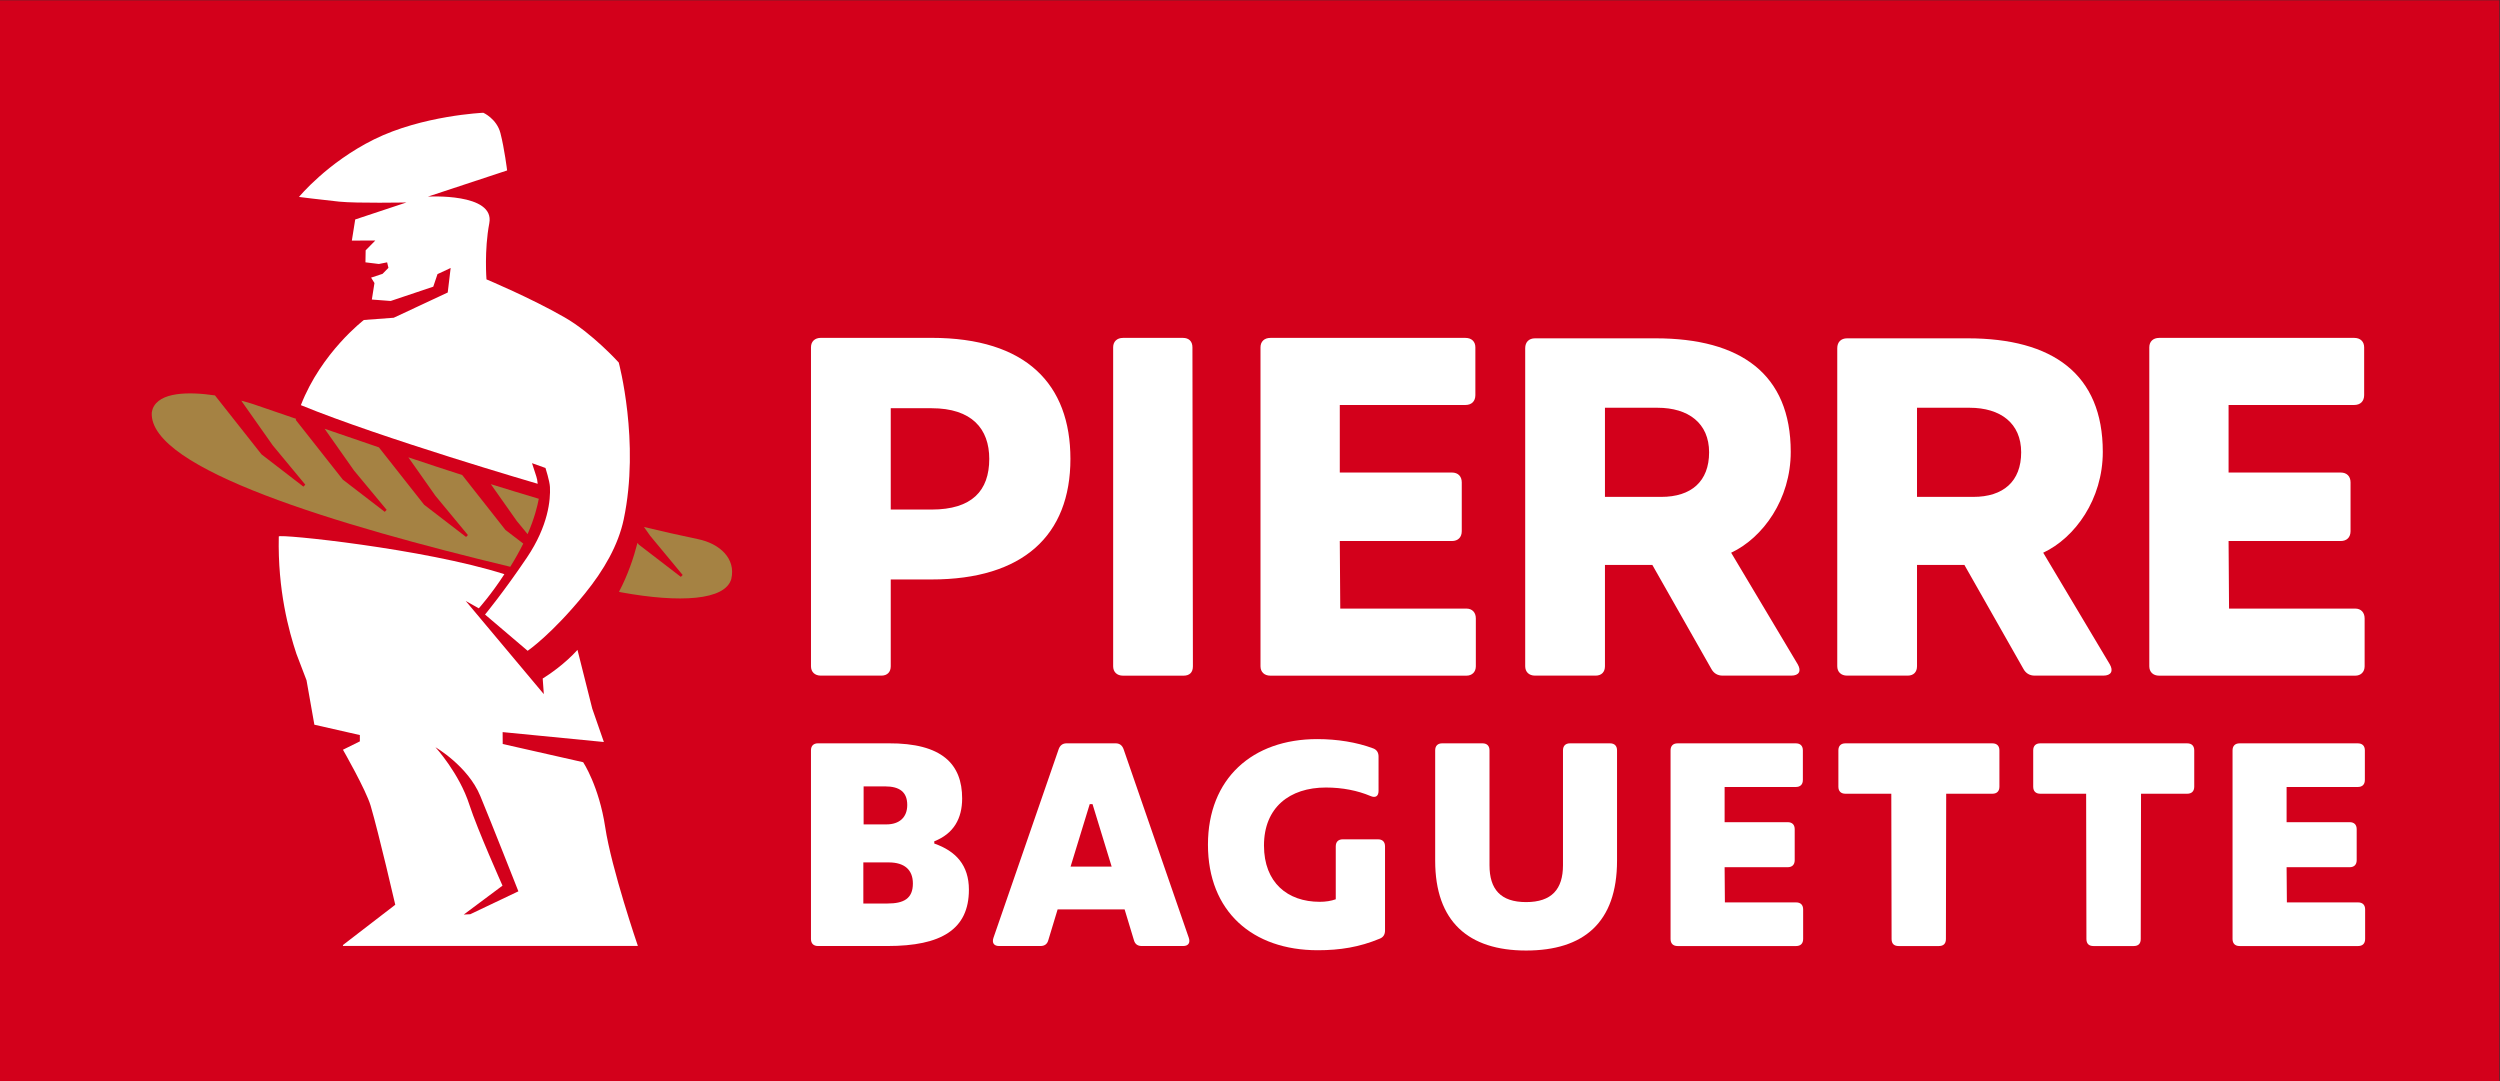
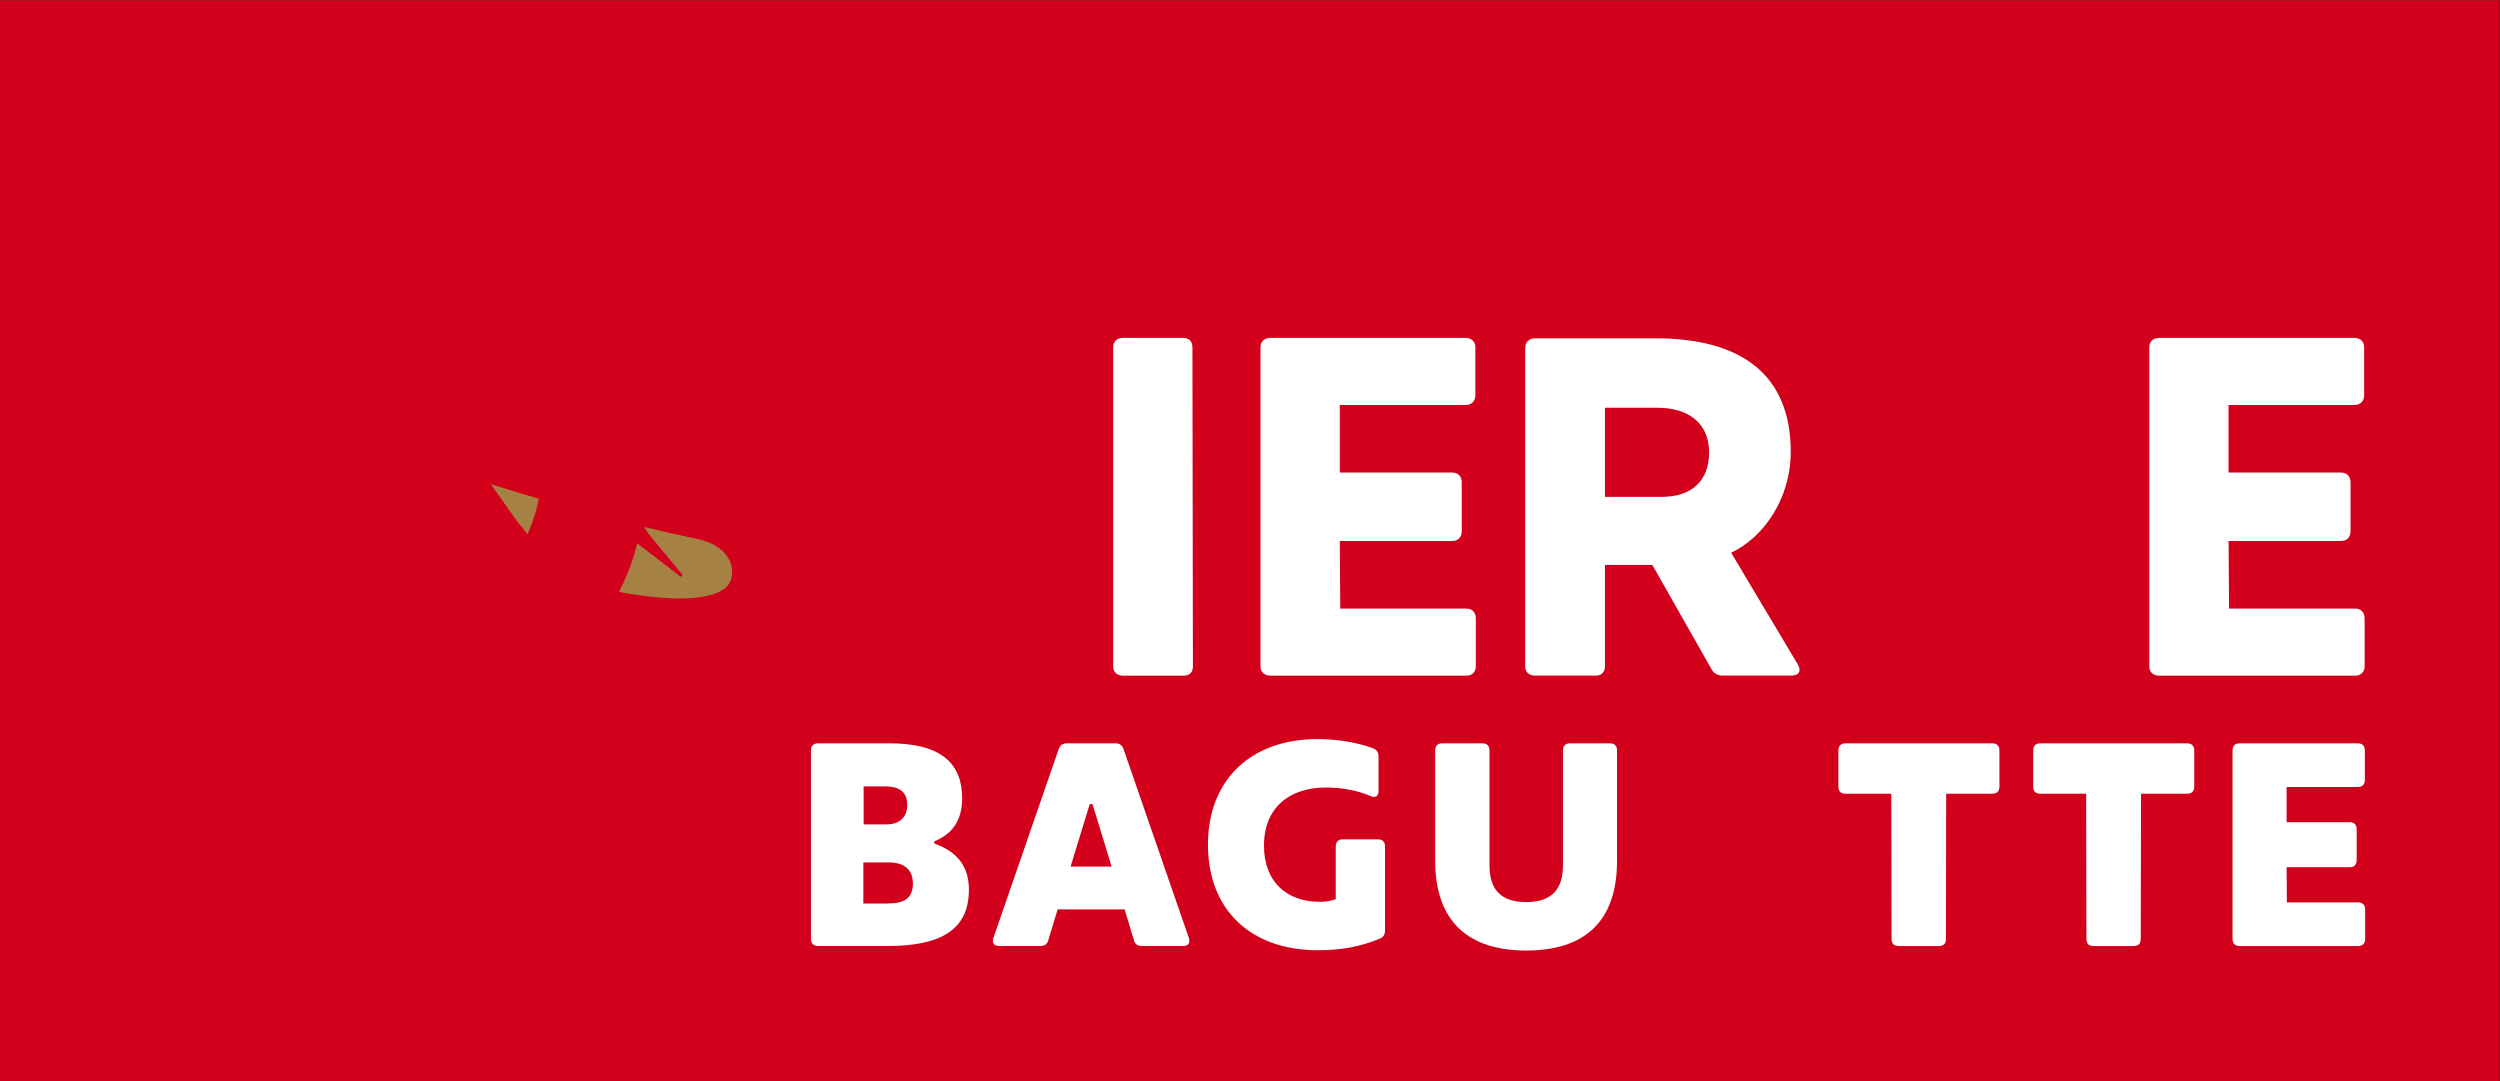
<svg xmlns="http://www.w3.org/2000/svg" xmlns:ns1="http://sodipodi.sourceforge.net/DTD/sodipodi-0.dtd" xmlns:ns2="http://www.inkscape.org/namespaces/inkscape" version="1.1" id="svg1" width="377.953" height="163.439" viewBox="0 0 377.953 163.439" ns1:docname="baguette.svg" ns2:version="1.3.2 (091e20e, 2023-11-25)">
  <rect x="0" y="0" width="377.953" height="163.439" fill="#333333" stroke="none" />
  <defs id="defs1">
    <clipPath id="clipPath3">
      <path d="M 0,122.579 H 283.465 V 0 H 0 Z" transform="translate(-59.822,-62.018)" id="path3" />
    </clipPath>
    <clipPath id="clipPath5">
-       <path d="M 0,122.579 H 283.465 V 0 H 0 Z" transform="translate(-52.41,-68.716)" id="path5" />
-     </clipPath>
+       </clipPath>
    <clipPath id="clipPath7">
      <path d="M 0,122.579 H 283.465 V 0 H 0 Z" transform="translate(-79.161,-61.444)" id="path7" />
    </clipPath>
    <clipPath id="clipPath9">
      <path d="M 0,122.579 H 283.465 V 0 H 0 Z" transform="translate(-54.454,-32.335)" id="path9" />
    </clipPath>
    <clipPath id="clipPath11">
      <path d="M 0,122.579 H 283.465 V 0 H 0 Z" transform="translate(-105.625,-64.803)" id="path11" />
    </clipPath>
    <clipPath id="clipPath13">
      <path d="M 0,122.579 H 283.465 V 0 H 0 Z" transform="translate(-126.216,-47.031)" id="path13" />
    </clipPath>
    <clipPath id="clipPath15">
      <path d="M 0,122.579 H 283.465 V 0 H 0 Z" transform="translate(-142.923,-47.031)" id="path15" />
    </clipPath>
    <clipPath id="clipPath17">
      <path d="M 0,122.579 H 283.465 V 0 H 0 Z" transform="translate(-188.363,-66.239)" id="path17" />
    </clipPath>
    <clipPath id="clipPath19">
      <path d="M 0,122.579 H 283.465 V 0 H 0 Z" transform="translate(-223.745,-66.239)" id="path19" />
    </clipPath>
    <clipPath id="clipPath21">
      <path d="M 0,122.579 H 283.465 V 0 H 0 Z" transform="translate(-243.7,-47.031)" id="path21" />
    </clipPath>
    <clipPath id="clipPath23">
      <path d="M 0,122.579 H 283.465 V 0 H 0 Z" transform="translate(-100.508,-29.104)" id="path23" />
    </clipPath>
    <clipPath id="clipPath25">
      <path d="M 0,122.579 H 283.465 V 0 H 0 Z" transform="translate(-126.047,-24.315)" id="path25" />
    </clipPath>
    <clipPath id="clipPath27">
      <path d="M 0,122.579 H 283.465 V 0 H 0 Z" transform="translate(-136.965,-26.806)" id="path27" />
    </clipPath>
    <clipPath id="clipPath29">
      <path d="M 0,122.579 H 283.465 V 0 H 0 Z" transform="translate(-162.729,-24.986)" id="path29" />
    </clipPath>
    <clipPath id="clipPath31">
-       <path d="M 0,122.579 H 283.465 V 0 H 0 Z" transform="translate(-189.417,-16.11)" id="path31" />
-     </clipPath>
+       </clipPath>
    <clipPath id="clipPath33">
      <path d="M 0,122.579 H 283.465 V 0 H 0 Z" transform="translate(-214.479,-16.11)" id="path33" />
    </clipPath>
    <clipPath id="clipPath35">
      <path d="M 0,122.579 H 283.465 V 0 H 0 Z" transform="translate(-236.571,-16.11)" id="path35" />
    </clipPath>
    <clipPath id="clipPath37">
      <path d="M 0,122.579 H 283.465 V 0 H 0 Z" transform="translate(-253.139,-16.11)" id="path37" />
    </clipPath>
  </defs>
  <g id="layer-MC0" ns2:groupmode="layer" ns2:label="Layer 1">
    <path id="path1" d="M 0,0 H 283.464 V 122.579 H 0 Z" style="fill:#d3001b;fill-opacity:1;fill-rule:nonzero;stroke:none" transform="matrix(1.333,0,0,-1.333,0,163.439)" />
    <path id="path2" d="M 0,0 C 0.781,1.793 1.114,3.181 1.271,4.009 -0.547,4.546 -2.36,5.112 -4.17,5.666 l 2.95,-4.185 z" style="fill:#a58243;fill-opacity:1;fill-rule:nonzero;stroke:none" transform="matrix(1.333,0,0,-1.333,79.762,80.749)" clip-path="url(#clipPath3)" />
    <path id="path4" d="m 0,0 c -2.044,0.656 -4.08,1.332 -6.11,2.01 l 3.074,-4.367 3.682,-4.448 -0.208,-0.217 -4.758,3.654 -5.131,6.509 c -2.056,0.704 -4.109,1.411 -6.155,2.109 l 3.349,-4.756 3.688,-4.438 -0.215,-0.23 -4.761,3.659 -5.336,6.771 0.046,0.119 c -1.6,0.551 -3.203,1.103 -4.809,1.648 -0.333,0.116 -0.822,0.263 -1.417,0.414 l 3.577,-5.079 3.686,-4.447 -0.211,-0.225 -4.755,3.66 -5.279,6.686 c -2.975,0.437 -6.327,0.405 -7.065,-1.523 -0.051,-0.133 -0.102,-0.433 -0.102,-0.433 -0.337,-6.395 21.071,-12.759 40.66,-17.48 0.582,0.939 1.067,1.809 1.472,2.632 l -2.02,1.546 z" style="fill:#a58243;fill-opacity:1;fill-rule:nonzero;stroke:none" transform="matrix(1.333,0,0,-1.333,69.879,71.818)" clip-path="url(#clipPath5)" />
    <path id="path6" d="m 0,0 c -2.069,0.437 -4.116,0.893 -6.144,1.382 l 0.7,-0.995 3.688,-4.448 -0.207,-0.214 -4.764,3.659 -0.157,0.194 c -0.432,-1.693 -1.089,-3.639 -2.095,-5.549 0.09,-0.017 0.183,-0.04 0.27,-0.06 C -2.062,-7.244 3.079,-6.941 3.76,-4.51 4.3,-2.188 2.434,-0.504 0,0" style="fill:#a58243;fill-opacity:1;fill-rule:nonzero;stroke:none" transform="matrix(1.333,0,0,-1.333,105.547,81.513)" clip-path="url(#clipPath7)" />
-     <path id="path8" d="m 0,0 c 1.244,-2.996 4.325,-10.822 4.325,-10.822 l -5.46,-2.598 -0.736,-0.037 4.395,3.279 c 0,0 -2.843,6.356 -3.749,9.153 -1.144,3.587 -3.855,6.544 -3.855,6.544 0,0 3.675,-2.126 5.08,-5.519 m 17.876,-17.014 c 0,0 -2.999,8.759 -3.706,13.483 C 13.466,1.116 11.674,3.82 11.674,3.82 L 2.547,5.887 2.538,7.235 14.02,6.113 12.703,9.898 11.028,16.56 C 9.641,15.019 7.856,13.783 7.082,13.311 l 0.128,-1.77 -8.853,10.563 1.48,-0.83 c 0,0 1.418,1.579 2.899,3.871 -9.105,2.904 -25.58,4.588 -25.586,4.278 -0.133,-6.112 1.14,-10.704 2,-13.311 l 1.147,-3 0.889,-5.038 5.159,-1.173 V 6.184 l -1.917,-0.948 c 0,0 2.595,-4.524 3.138,-6.343 0.955,-3.252 2.795,-11.239 2.795,-11.239 l -5.933,-4.566 v -0.102 z m -27.692,71.243 -3.378,-0.251 c 0,0 -4.821,-3.67 -7.151,-9.661 9.169,-3.76 26.86,-8.918 26.86,-8.918 -0.033,0.379 -0.088,0.63 -0.151,0.815 C 6.26,36.5 5.871,37.737 5.871,37.737 l 1.527,-0.546 c 0,0 0.479,-1.5 0.506,-2.154 C 7.977,33.579 7.724,30.642 5.292,27.031 2.641,23.102 0.543,20.568 0.543,20.568 l 4.834,-4.113 c 0,0 2.739,1.868 6.482,6.48 2.195,2.705 3.8,5.532 4.412,8.427 1.854,8.792 -0.563,17.788 -0.563,17.788 0,0 -3.037,3.357 -6.163,5.135 -3.851,2.211 -8.838,4.295 -8.838,4.295 0,0 -0.265,3.29 0.319,6.369 0.659,3.463 -6.963,3.018 -6.963,3.018 l 8.985,2.968 c 0,0 -0.303,2.467 -0.758,4.232 -0.421,1.634 -1.94,2.31 -1.94,2.31 0,0 -6.892,-0.297 -12.397,-3.02 -5.332,-2.646 -8.51,-6.527 -8.51,-6.527 0,0 2.471,-0.315 4.567,-0.533 2.01,-0.203 7.619,-0.092 7.619,-0.092 l -5.81,-1.929 -0.382,-2.397 2.664,0.011 -1.098,-1.114 -0.024,-1.362 1.526,-0.187 0.932,0.187 0.149,-0.625 -0.668,-0.681 -1.298,-0.428 0.381,-0.613 -0.296,-1.872 2.137,-0.163 4.829,1.622 0.48,1.425 1.491,0.696 -0.331,-2.782 z" style="fill:#ffffff;fill-opacity:1;fill-rule:nonzero;stroke:none" transform="matrix(1.333,0,0,-1.333,72.605,120.325)" clip-path="url(#clipPath9)" />
-     <path id="path10" d="M 0,0 C 4.575,0 6.544,2.128 6.544,5.746 6.544,9.151 4.575,11.492 0,11.492 H -4.629 V 0 Z m -13.675,-17.771 v 36.18 c 0,0.639 0.427,1.064 1.118,1.064 H 0 c 10.747,0 15.749,-5.267 15.749,-13.727 C 15.749,-2.927 10.375,-7.929 0,-7.929 h -4.629 v -9.842 c 0,-0.639 -0.372,-1.065 -1.064,-1.065 h -6.864 c -0.691,0 -1.118,0.426 -1.118,1.065" style="fill:#ffffff;fill-opacity:1;fill-rule:nonzero;stroke:none" transform="matrix(1.333,0,0,-1.333,140.834,77.035)" clip-path="url(#clipPath11)" />
    <path id="path12" d="m 0,0 v 36.181 c 0,0.638 0.426,1.063 1.117,1.063 h 6.811 c 0.638,0 1.064,-0.372 1.064,-1.063 L 9.045,0 c 0,-0.691 -0.372,-1.064 -1.064,-1.064 H 1.117 C 0.426,-1.064 0,-0.639 0,0" style="fill:#ffffff;fill-opacity:1;fill-rule:nonzero;stroke:none" transform="matrix(1.333,0,0,-1.333,168.288,100.73)" clip-path="url(#clipPath13)" />
    <path id="path14" d="m 0,0 v 36.181 c 0,0.638 0.427,1.063 1.118,1.063 h 22.134 c 0.691,0 1.117,-0.425 1.117,-1.063 v -5.428 c 0,-0.691 -0.426,-1.117 -1.117,-1.117 H 8.992 v -7.661 h 12.717 c 0.691,0 1.117,-0.426 1.117,-1.118 v -5.534 c 0,-0.691 -0.426,-1.117 -1.117,-1.117 H 8.992 L 9.046,6.544 h 14.312 c 0.639,0 1.064,-0.425 1.064,-1.117 V 0 c 0,-0.639 -0.425,-1.064 -1.064,-1.064 H 1.118 C 0.427,-1.064 0,-0.639 0,0" style="fill:#ffffff;fill-opacity:1;fill-rule:nonzero;stroke:none" transform="matrix(1.333,0,0,-1.333,190.564,100.73)" clip-path="url(#clipPath15)" />
    <path id="path16" d="m 0,0 c 3.405,0 5.427,1.756 5.427,5.055 0,3.298 -2.341,5.054 -5.853,5.054 H -6.385 V 0 Z m -15.43,-19.208 v 36.074 c 0,0.692 0.426,1.117 1.117,1.117 h 13.674 c 9.631,0 15.325,-4.044 15.325,-12.876 0,-5.374 -3.14,-9.737 -6.758,-11.439 l 7.555,-12.663 c 0.425,-0.745 0.16,-1.277 -0.745,-1.277 H 6.971 c -0.586,0 -1.012,0.266 -1.278,0.745 l -6.704,11.811 h -5.374 v -11.492 c 0,-0.639 -0.372,-1.064 -1.064,-1.064 h -6.864 c -0.691,0 -1.117,0.425 -1.117,1.064" style="fill:#ffffff;fill-opacity:1;fill-rule:nonzero;stroke:none" transform="matrix(1.333,0,0,-1.333,251.15,75.12)" clip-path="url(#clipPath17)" />
-     <path id="path18" d="m 0,0 c 3.405,0 5.428,1.756 5.428,5.055 0,3.298 -2.341,5.054 -5.853,5.054 h -5.96 V 0 Z m -15.43,-19.208 v 36.074 c 0,0.692 0.426,1.117 1.117,1.117 h 13.674 c 9.631,0 15.325,-4.044 15.325,-12.876 0,-5.374 -3.139,-9.737 -6.758,-11.439 l 7.555,-12.663 c 0.426,-0.745 0.161,-1.277 -0.745,-1.277 H 6.971 c -0.585,0 -1.011,0.266 -1.278,0.745 l -6.704,11.811 h -5.374 v -11.492 c 0,-0.639 -0.372,-1.064 -1.063,-1.064 h -6.865 c -0.691,0 -1.117,0.425 -1.117,1.064" style="fill:#ffffff;fill-opacity:1;fill-rule:nonzero;stroke:none" transform="matrix(1.333,0,0,-1.333,298.327,75.12)" clip-path="url(#clipPath19)" />
    <path id="path20" d="m 0,0 v 36.181 c 0,0.638 0.426,1.063 1.117,1.063 h 22.134 c 0.691,0 1.117,-0.425 1.117,-1.063 v -5.428 c 0,-0.691 -0.426,-1.117 -1.117,-1.117 H 8.992 v -7.661 h 12.716 c 0.692,0 1.117,-0.426 1.117,-1.118 v -5.534 c 0,-0.691 -0.425,-1.117 -1.117,-1.117 H 8.992 L 9.045,6.544 h 14.312 c 0.639,0 1.065,-0.425 1.065,-1.117 V 0 c 0,-0.639 -0.426,-1.064 -1.065,-1.064 H 1.117 C 0.426,-1.064 0,-0.639 0,0" style="fill:#ffffff;fill-opacity:1;fill-rule:nonzero;stroke:none" transform="matrix(1.333,0,0,-1.333,324.933,100.73)" clip-path="url(#clipPath21)" />
    <path id="path22" d="m 0,0 c 1.468,0 2.361,0.798 2.361,2.203 0,1.437 -0.829,2.108 -2.521,2.108 h -2.427 l 0,-4.311 z m 0.127,-8.972 c 1.819,0 2.874,0.543 2.874,2.267 0,1.533 -0.927,2.394 -2.746,2.394 h -2.874 v -4.661 z m -8.685,-4.022 V 8.397 c 0,0.511 0.288,0.798 0.799,0.798 H 0.223 C 6.321,9.227 8.588,6.833 8.588,2.938 8.588,0.671 7.63,-1.054 5.427,-1.915 v -0.256 c 2.459,-0.862 3.927,-2.459 3.927,-5.236 0,-4.502 -3.128,-6.386 -9.227,-6.386 h -7.886 c -0.511,0 -0.799,0.288 -0.799,0.799" style="fill:#ffffff;fill-opacity:1;fill-rule:nonzero;stroke:none" transform="matrix(1.333,0,0,-1.333,134.011,124.633)" clip-path="url(#clipPath23)" />
    <path id="path24" d="M 0,0 -2.17,7.088 H -2.489 L -4.661,0 Z M 8.11,-9.004 H 3.417 c -0.447,0 -0.767,0.192 -0.895,0.671 l -1.053,3.48 H -6.13 l -1.053,-3.48 c -0.128,-0.479 -0.448,-0.671 -0.894,-0.671 h -4.694 c -0.574,0 -0.83,0.352 -0.637,0.926 l 7.406,21.424 c 0.16,0.415 0.447,0.638 0.894,0.638 h 5.555 c 0.448,0 0.735,-0.223 0.895,-0.638 L 8.749,-8.078 C 8.94,-8.652 8.685,-9.004 8.11,-9.004" style="fill:#ffffff;fill-opacity:1;fill-rule:nonzero;stroke:none" transform="matrix(1.333,0,0,-1.333,168.063,131.018)" clip-path="url(#clipPath25)" />
    <path id="path26" d="m 0,0 c 0,7.503 5.044,11.973 12.388,11.973 2.266,0 4.469,-0.351 6.353,-1.054 0.415,-0.159 0.607,-0.479 0.607,-0.926 V 6.099 c 0,-0.608 -0.352,-0.831 -0.926,-0.576 -1.437,0.607 -3.161,0.958 -5.044,0.958 -4.119,0 -7.024,-2.266 -7.024,-6.577 0,-4.215 2.681,-6.385 6.321,-6.385 0.671,0 1.277,0.095 1.82,0.288 v 6.002 c 0,0.51 0.287,0.797 0.798,0.797 h 3.99 c 0.512,0 0.799,-0.287 0.799,-0.797 v -9.546 c 0,-0.448 -0.191,-0.767 -0.606,-0.927 -2.299,-0.957 -4.502,-1.309 -7.025,-1.309 C 5.044,-11.973 0,-7.566 0,0" style="fill:#ffffff;fill-opacity:1;fill-rule:nonzero;stroke:none" transform="matrix(1.333,0,0,-1.333,182.62,127.698)" clip-path="url(#clipPath27)" />
    <path id="path28" d="m 0,0 v 12.516 c 0,0.51 0.287,0.797 0.798,0.797 h 4.565 c 0.511,0 0.798,-0.287 0.798,-0.797 V -0.512 c 0,-2.714 1.246,-4.181 4.151,-4.181 2.906,0 4.183,1.467 4.183,4.181 v 13.028 c 0,0.51 0.287,0.797 0.798,0.797 h 4.533 c 0.511,0 0.799,-0.287 0.799,-0.797 V 0 c 0,-7.024 -3.8,-10.186 -10.313,-10.186 C 3.767,-10.186 0,-6.896 0,0" style="fill:#ffffff;fill-opacity:1;fill-rule:nonzero;stroke:none" transform="matrix(1.333,0,0,-1.333,216.972,130.124)" clip-path="url(#clipPath29)" />
    <path id="path30" d="m 0,0 v 21.392 c 0,0.51 0.288,0.797 0.798,0.797 h 13.41 c 0.511,0 0.798,-0.287 0.798,-0.797 v -3.353 c 0,-0.512 -0.287,-0.799 -0.798,-0.799 H 6.131 v -3.991 h 7.151 c 0.511,0 0.798,-0.287 0.798,-0.798 V 8.939 c 0,-0.51 -0.287,-0.798 -0.798,-0.798 H 6.131 L 6.162,4.15 h 8.078 c 0.51,0 0.797,-0.287 0.797,-0.797 V 0 c 0,-0.511 -0.287,-0.799 -0.797,-0.799 H 0.798 C 0.288,-0.799 0,-0.511 0,0" style="fill:#ffffff;fill-opacity:1;fill-rule:nonzero;stroke:none" transform="matrix(1.333,0,0,-1.333,252.557,141.958)" clip-path="url(#clipPath31)" />
    <path id="path32" d="m 0,0 -0.032,16.475 h -5.204 c -0.511,0 -0.798,0.287 -0.798,0.797 v 4.12 c 0,0.51 0.287,0.797 0.798,0.797 H 11.43 c 0.511,0 0.799,-0.287 0.799,-0.797 v -4.12 c 0,-0.51 -0.288,-0.797 -0.799,-0.797 H 6.193 L 6.162,0 c 0,-0.543 -0.287,-0.799 -0.799,-0.799 H 0.798 C 0.287,-0.799 0,-0.543 0,0" style="fill:#ffffff;fill-opacity:1;fill-rule:nonzero;stroke:none" transform="matrix(1.333,0,0,-1.333,285.972,141.958)" clip-path="url(#clipPath33)" />
    <path id="path34" d="m 0,0 -0.032,16.475 h -5.204 c -0.511,0 -0.799,0.287 -0.799,0.797 v 4.12 c 0,0.51 0.288,0.797 0.799,0.797 H 11.43 c 0.51,0 0.798,-0.287 0.798,-0.797 v -4.12 c 0,-0.51 -0.288,-0.797 -0.798,-0.797 H 6.193 L 6.161,0 c 0,-0.543 -0.287,-0.799 -0.797,-0.799 H 0.798 C 0.287,-0.799 0,-0.543 0,0" style="fill:#ffffff;fill-opacity:1;fill-rule:nonzero;stroke:none" transform="matrix(1.333,0,0,-1.333,315.428,141.958)" clip-path="url(#clipPath35)" />
    <path id="path36" d="m 0,0 v 21.392 c 0,0.51 0.287,0.797 0.798,0.797 h 13.409 c 0.512,0 0.799,-0.287 0.799,-0.797 v -3.353 c 0,-0.512 -0.287,-0.799 -0.799,-0.799 H 6.13 v -3.991 h 7.152 c 0.51,0 0.797,-0.287 0.797,-0.798 V 8.939 c 0,-0.51 -0.287,-0.798 -0.797,-0.798 H 6.13 L 6.162,4.15 h 8.077 c 0.511,0 0.798,-0.287 0.798,-0.797 V 0 c 0,-0.511 -0.287,-0.799 -0.798,-0.799 H 0.798 C 0.287,-0.799 0,-0.511 0,0" style="fill:#ffffff;fill-opacity:1;fill-rule:nonzero;stroke:none" transform="matrix(1.333,0,0,-1.333,337.519,141.958)" clip-path="url(#clipPath37)" />
  </g>
</svg>